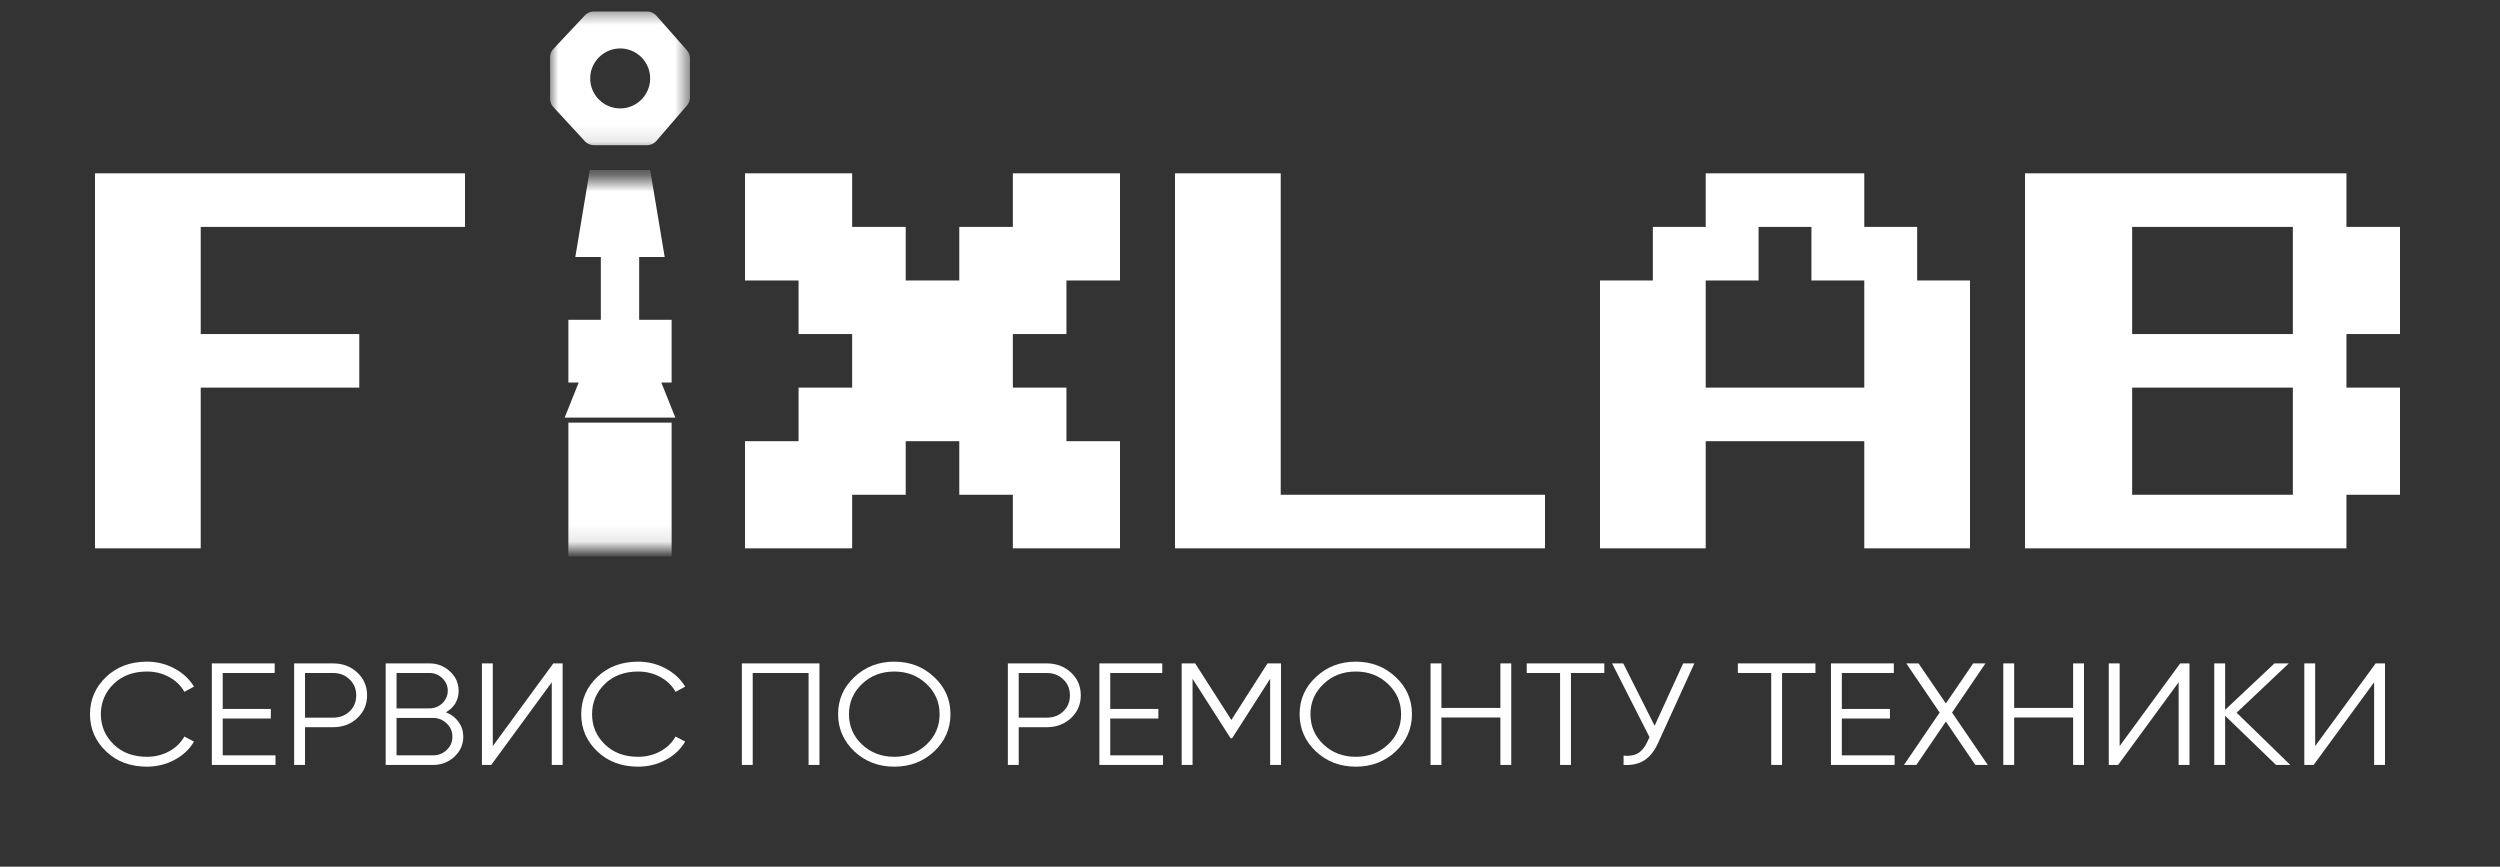
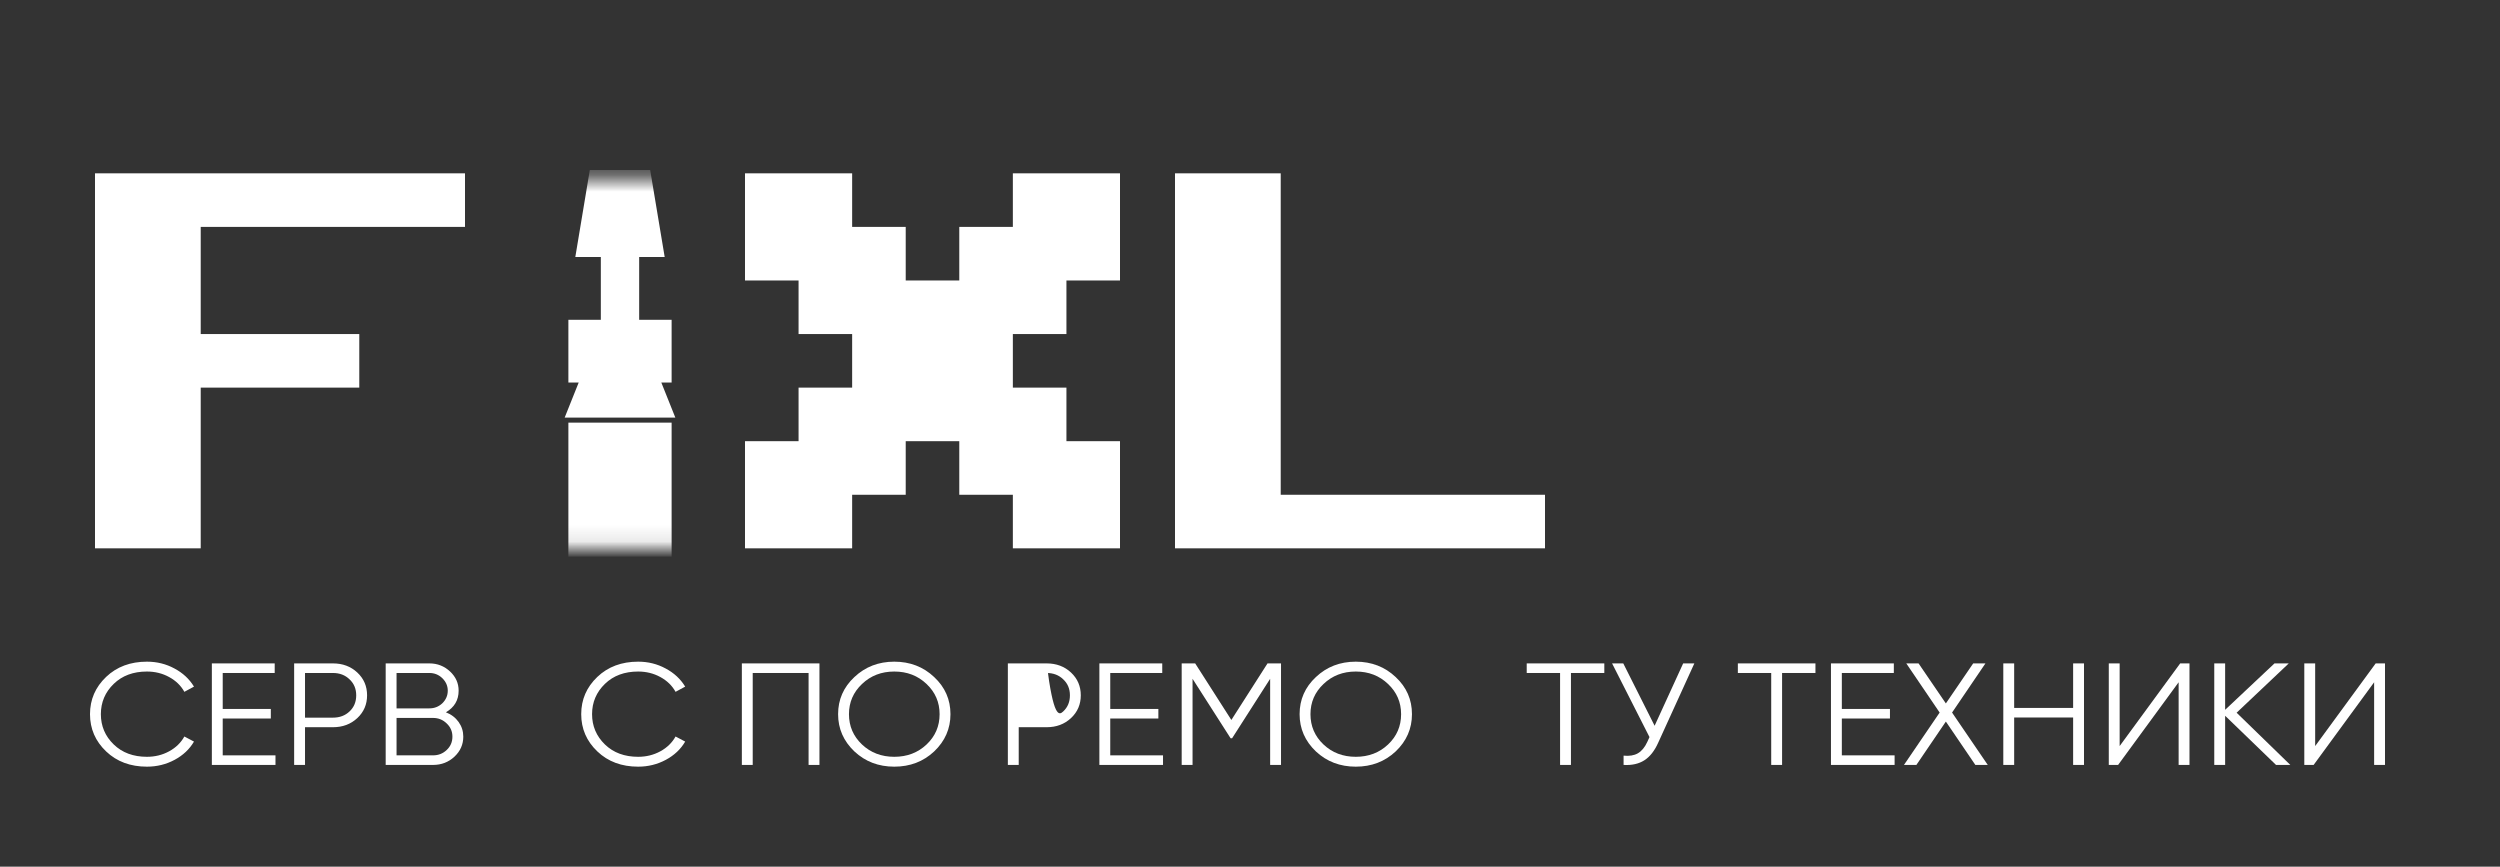
<svg xmlns="http://www.w3.org/2000/svg" width="150" height="52" viewBox="0 0 150 52" fill="none">
  <rect x="0" y="0" width="150" height="52" fill="#333333" stroke="none" />
  <path d="M5.7 32.9V10.4H27.9V13.614H12.043V20.043H21.557V23.257H12.043V32.9H5.7Z" fill="white" />
  <path d="M44.7 32.9V26.471H47.914V23.257H51.129V20.043H47.914V16.829H44.7V10.4H51.129V13.614H54.343V16.829H57.557V13.614H60.771V10.4H67.2V16.829H63.986V20.043H60.771V23.257H63.986V26.471H67.2V32.9H60.771V29.686H57.557V26.471H54.343V29.686H51.129V32.9H44.7Z" fill="white" />
  <path d="M70.5 32.9V10.4H76.843V29.686H92.7V32.9H70.5Z" fill="white" />
-   <path d="M111.857 23.257V16.829H108.686V13.614H105.514V16.829H102.343V23.257H111.857ZM96 32.9V16.829H99.171V13.614H102.343V10.4H111.857V13.614H115.029V16.829H118.2V32.9H111.857V26.471H102.343V32.9H96Z" fill="white" />
-   <path d="M127.929 20.043H137.571V13.614H127.929V20.043ZM140.786 23.257H144V29.686H140.786V32.9H121.5V10.4H140.786V13.614H144V20.043H140.786V23.257ZM137.571 29.686V23.257H127.929V29.686H137.571Z" fill="white" />
  <mask id="mask0_180_2666" style="mask-type:luminance" maskUnits="userSpaceOnUse" x="26" y="10" width="23" height="23">
    <path d="M26.1 32.9H48.3V10.7L26.1 10.7L26.1 32.9Z" fill="white" />
  </mask>
  <g mask="url(#mask0_180_2666)">
    <path d="M34.603 19.689V22.45H35.461L34.618 24.557H39.782L38.94 22.45H39.797V19.689H37.85V14.921H39.291L38.587 10.7H35.812L35.109 14.921H36.55V19.689H34.603Z" fill="white" stroke="white" />
    <path d="M34.603 32.9H39.797V25.858H34.603V32.9Z" fill="white" stroke="white" />
  </g>
  <mask id="mask1_180_2666" style="mask-type:luminance" maskUnits="userSpaceOnUse" x="33" y="0" width="9" height="9">
-     <path d="M41.4 0.5H33V8.9H41.4V0.5Z" fill="white" />
-   </mask>
+     </mask>
  <g mask="url(#mask1_180_2666)">
    <path d="M41.217 3.018L39.378 0.936C39.239 0.779 39.04 0.69 38.831 0.69H35.627C35.426 0.69 35.233 0.773 35.096 0.92L33.197 2.942C33.071 3.078 33 3.257 33 3.442L33.003 5.923C33.003 6.106 33.072 6.282 33.196 6.417L35.093 8.475C35.231 8.625 35.426 8.71 35.63 8.71H38.828C39.041 8.71 39.242 8.618 39.381 8.457L41.223 6.319C41.337 6.187 41.4 6.018 41.4 5.843V3.501C41.4 3.323 41.335 3.151 41.217 3.018ZM39.008 4.791C38.965 5.714 38.218 6.461 37.295 6.504C36.237 6.552 35.365 5.68 35.414 4.622C35.456 3.699 36.203 2.952 37.127 2.909C38.185 2.86 39.057 3.732 39.008 4.791Z" fill="white" />
  </g>
  <path d="M8.817 46C7.824 46 7.008 45.696 6.368 45.086C5.723 44.471 5.4 43.726 5.4 42.85C5.4 41.974 5.723 41.228 6.368 40.614C7.008 40.005 7.824 39.7 8.817 39.7C9.413 39.7 9.963 39.836 10.466 40.109C10.969 40.376 11.36 40.738 11.639 41.197L11.062 41.51C10.857 41.139 10.553 40.843 10.149 40.623C9.746 40.402 9.302 40.292 8.817 40.292C7.998 40.292 7.334 40.538 6.825 41.031C6.309 41.53 6.052 42.137 6.052 42.85C6.052 43.563 6.309 44.17 6.825 44.669C7.334 45.162 7.998 45.408 8.817 45.408C9.302 45.408 9.746 45.298 10.149 45.078C10.553 44.857 10.857 44.561 11.062 44.19L11.639 44.495C11.372 44.953 10.984 45.318 10.475 45.591C9.966 45.864 9.413 46 8.817 46Z" fill="white" />
  <path d="M13.363 43.111V45.321H16.529V45.896H12.711V39.804H16.482V40.379H13.363V42.537H16.249V43.111H13.363Z" fill="white" />
  <path d="M17.649 39.804H19.977C20.56 39.804 21.048 39.987 21.439 40.352C21.83 40.718 22.025 41.174 22.025 41.719C22.025 42.264 21.83 42.719 21.439 43.085C21.048 43.45 20.56 43.633 19.977 43.633H18.301V45.896H17.649V39.804ZM18.301 43.059H19.977C20.38 43.059 20.712 42.934 20.973 42.685C21.24 42.435 21.373 42.113 21.373 41.719C21.373 41.33 21.24 41.011 20.973 40.762C20.712 40.506 20.38 40.379 19.977 40.379H18.301V43.059Z" fill="white" />
  <path d="M26.754 42.737C27.077 42.864 27.332 43.059 27.518 43.32C27.704 43.581 27.797 43.874 27.797 44.199C27.797 44.669 27.62 45.069 27.267 45.4C26.913 45.73 26.484 45.896 25.982 45.896H23.141V39.804H25.767C26.245 39.804 26.658 39.967 27.006 40.292C27.347 40.611 27.518 40.994 27.518 41.44C27.518 42.009 27.263 42.441 26.754 42.737ZM25.767 40.379H23.793V42.502H25.767C26.065 42.502 26.323 42.4 26.54 42.197C26.758 41.983 26.866 41.73 26.866 41.44C26.866 41.156 26.758 40.907 26.54 40.692C26.323 40.483 26.065 40.379 25.767 40.379ZM23.793 45.321H25.982C26.304 45.321 26.577 45.214 26.801 44.999C27.031 44.785 27.145 44.518 27.145 44.199C27.145 43.886 27.031 43.622 26.801 43.407C26.577 43.187 26.304 43.076 25.982 43.076H23.793V45.321Z" fill="white" />
-   <path d="M33.758 45.896H33.106V40.936L29.474 45.896H28.916V39.804H29.568V44.764L33.199 39.804H33.758V45.896Z" fill="white" />
  <path d="M38.29 46C37.297 46 36.48 45.696 35.841 45.086C35.195 44.471 34.873 43.726 34.873 42.85C34.873 41.974 35.195 41.228 35.841 40.614C36.48 40.005 37.297 39.7 38.29 39.7C38.886 39.7 39.435 39.836 39.938 40.109C40.441 40.376 40.832 40.738 41.111 41.197L40.534 41.51C40.329 41.139 40.025 40.843 39.622 40.623C39.218 40.402 38.774 40.292 38.29 40.292C37.471 40.292 36.806 40.538 36.297 41.031C35.782 41.53 35.524 42.137 35.524 42.85C35.524 43.563 35.782 44.17 36.297 44.669C36.806 45.162 37.471 45.408 38.29 45.408C38.774 45.408 39.218 45.298 39.622 45.078C40.025 44.857 40.329 44.561 40.534 44.19L41.111 44.495C40.844 44.953 40.456 45.318 39.947 45.591C39.438 45.864 38.886 46 38.29 46Z" fill="white" />
  <path d="M44.511 39.804H49.167V45.896H48.515V40.379H45.163V45.896H44.511V39.804Z" fill="white" />
  <path d="M56.05 45.086C55.399 45.696 54.601 46 53.657 46C52.714 46 51.916 45.696 51.264 45.086C50.612 44.465 50.286 43.72 50.286 42.85C50.286 41.974 50.612 41.231 51.264 40.623C51.916 40.008 52.714 39.7 53.657 39.7C54.601 39.7 55.399 40.008 56.05 40.623C56.702 41.231 57.028 41.974 57.028 42.85C57.028 43.72 56.702 44.465 56.05 45.086ZM50.938 42.85C50.938 43.569 51.199 44.176 51.72 44.669C52.242 45.162 52.887 45.408 53.657 45.408C54.427 45.408 55.072 45.162 55.594 44.669C56.116 44.176 56.376 43.569 56.376 42.85C56.376 42.137 56.116 41.533 55.594 41.04C55.072 40.541 54.427 40.292 53.657 40.292C52.887 40.292 52.242 40.541 51.72 41.04C51.199 41.533 50.938 42.137 50.938 42.85Z" fill="white" />
-   <path d="M60.471 39.804H62.799C63.382 39.804 63.87 39.987 64.261 40.352C64.652 40.718 64.847 41.174 64.847 41.719C64.847 42.264 64.652 42.719 64.261 43.085C63.87 43.45 63.382 43.633 62.799 43.633H61.123V45.896H60.471V39.804ZM61.123 43.059H62.799C63.202 43.059 63.534 42.934 63.795 42.685C64.062 42.435 64.195 42.113 64.195 41.719C64.195 41.33 64.062 41.011 63.795 40.762C63.534 40.506 63.202 40.379 62.799 40.379H61.123V43.059Z" fill="white" />
+   <path d="M60.471 39.804H62.799C63.382 39.804 63.87 39.987 64.261 40.352C64.652 40.718 64.847 41.174 64.847 41.719C64.847 42.264 64.652 42.719 64.261 43.085C63.87 43.45 63.382 43.633 62.799 43.633H61.123V45.896H60.471V39.804ZH62.799C63.202 43.059 63.534 42.934 63.795 42.685C64.062 42.435 64.195 42.113 64.195 41.719C64.195 41.33 64.062 41.011 63.795 40.762C63.534 40.506 63.202 40.379 62.799 40.379H61.123V43.059Z" fill="white" />
  <path d="M66.615 43.111V45.321H69.781V45.896H65.963V39.804H69.735V40.379H66.615V42.537H69.502V43.111H66.615Z" fill="white" />
  <path d="M76.051 39.804H76.861V45.896H76.209V40.727L73.927 44.294H73.835L71.553 40.727V45.896H70.901V39.804H71.711L73.881 43.198L76.051 39.804Z" fill="white" />
  <path d="M83.74 45.086C83.089 45.696 82.291 46 81.347 46C80.404 46 79.606 45.696 78.954 45.086C78.302 44.465 77.976 43.72 77.976 42.85C77.976 41.974 78.302 41.231 78.954 40.623C79.606 40.008 80.404 39.7 81.347 39.7C82.291 39.7 83.089 40.008 83.74 40.623C84.392 41.231 84.718 41.974 84.718 42.85C84.718 43.72 84.392 44.465 83.74 45.086ZM78.628 42.85C78.628 43.569 78.889 44.176 79.41 44.669C79.932 45.162 80.578 45.408 81.347 45.408C82.117 45.408 82.763 45.162 83.284 44.669C83.806 44.176 84.066 43.569 84.066 42.85C84.066 42.137 83.806 41.533 83.284 41.04C82.763 40.541 82.117 40.292 81.347 40.292C80.578 40.292 79.932 40.541 79.41 41.04C78.889 41.533 78.628 42.137 78.628 42.85Z" fill="white" />
-   <path d="M90.023 42.476V39.804H90.675V45.896H90.023V43.05H86.485V45.896H85.833V39.804H86.485V42.476H90.023Z" fill="white" />
  <path d="M91.603 39.804H96.259V40.379H94.257V45.896H93.605V40.379H91.603V39.804Z" fill="white" />
  <path d="M99.277 43.546L100.99 39.804H101.661L99.491 44.564C99.274 45.051 98.997 45.402 98.662 45.617C98.327 45.832 97.911 45.925 97.415 45.896V45.339C97.762 45.374 98.047 45.327 98.271 45.199C98.501 45.066 98.69 44.837 98.839 44.512L98.969 44.225L96.725 39.804H97.396L99.277 43.546Z" fill="white" />
  <path d="M104.271 39.804H108.927V40.379H106.925V45.896H106.273V40.379H104.271V39.804Z" fill="white" />
  <path d="M110.51 43.111V45.321H113.676V45.896H109.858V39.804H113.63V40.379H110.51V42.537H113.397V43.111H110.51Z" fill="white" />
  <path d="M117.124 42.754L119.266 45.896H118.521L116.752 43.294L114.983 45.896H114.238L116.379 42.754L114.377 39.804H115.113L116.752 42.206L118.391 39.804H119.126L117.124 42.754Z" fill="white" />
  <path d="M124.388 42.476V39.804H125.04V45.896H124.388V43.05H120.85V45.896H120.198V39.804H120.85V42.476H124.388Z" fill="white" />
  <path d="M131.369 45.896H130.718V40.936L127.086 45.896H126.527V39.804H127.179V44.764L130.811 39.804H131.369V45.896Z" fill="white" />
  <path d="M134.197 42.763L137.419 45.896H136.562L133.508 42.946V45.896H132.856V39.804H133.508V42.589L136.469 39.804H137.326L134.197 42.763Z" fill="white" />
  <path d="M143.1 45.896H142.448V40.936L138.817 45.896H138.258V39.804H138.91V44.764L142.541 39.804H143.1V45.896Z" fill="white" />
</svg>